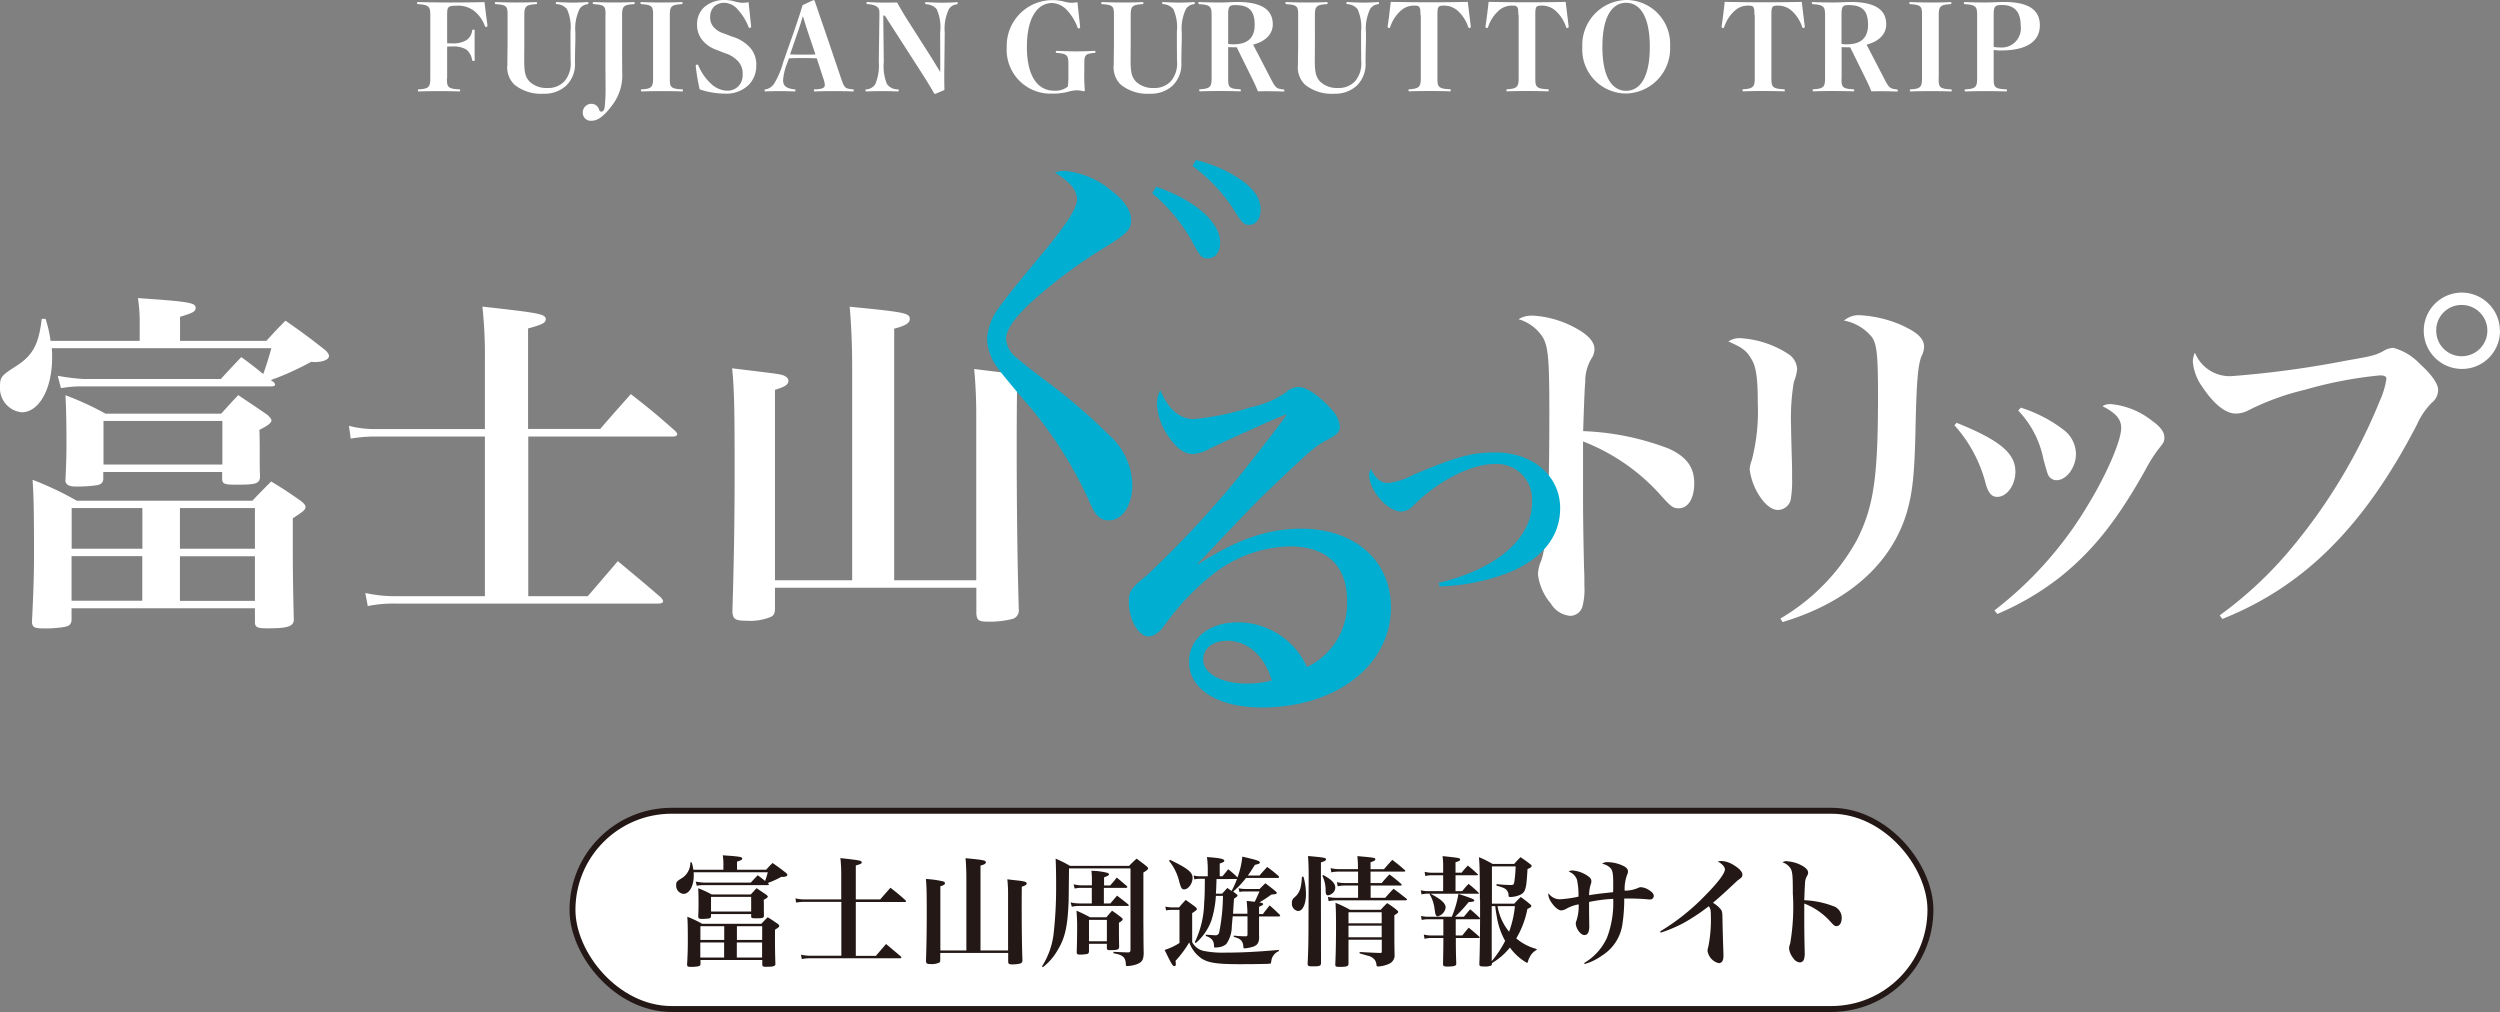
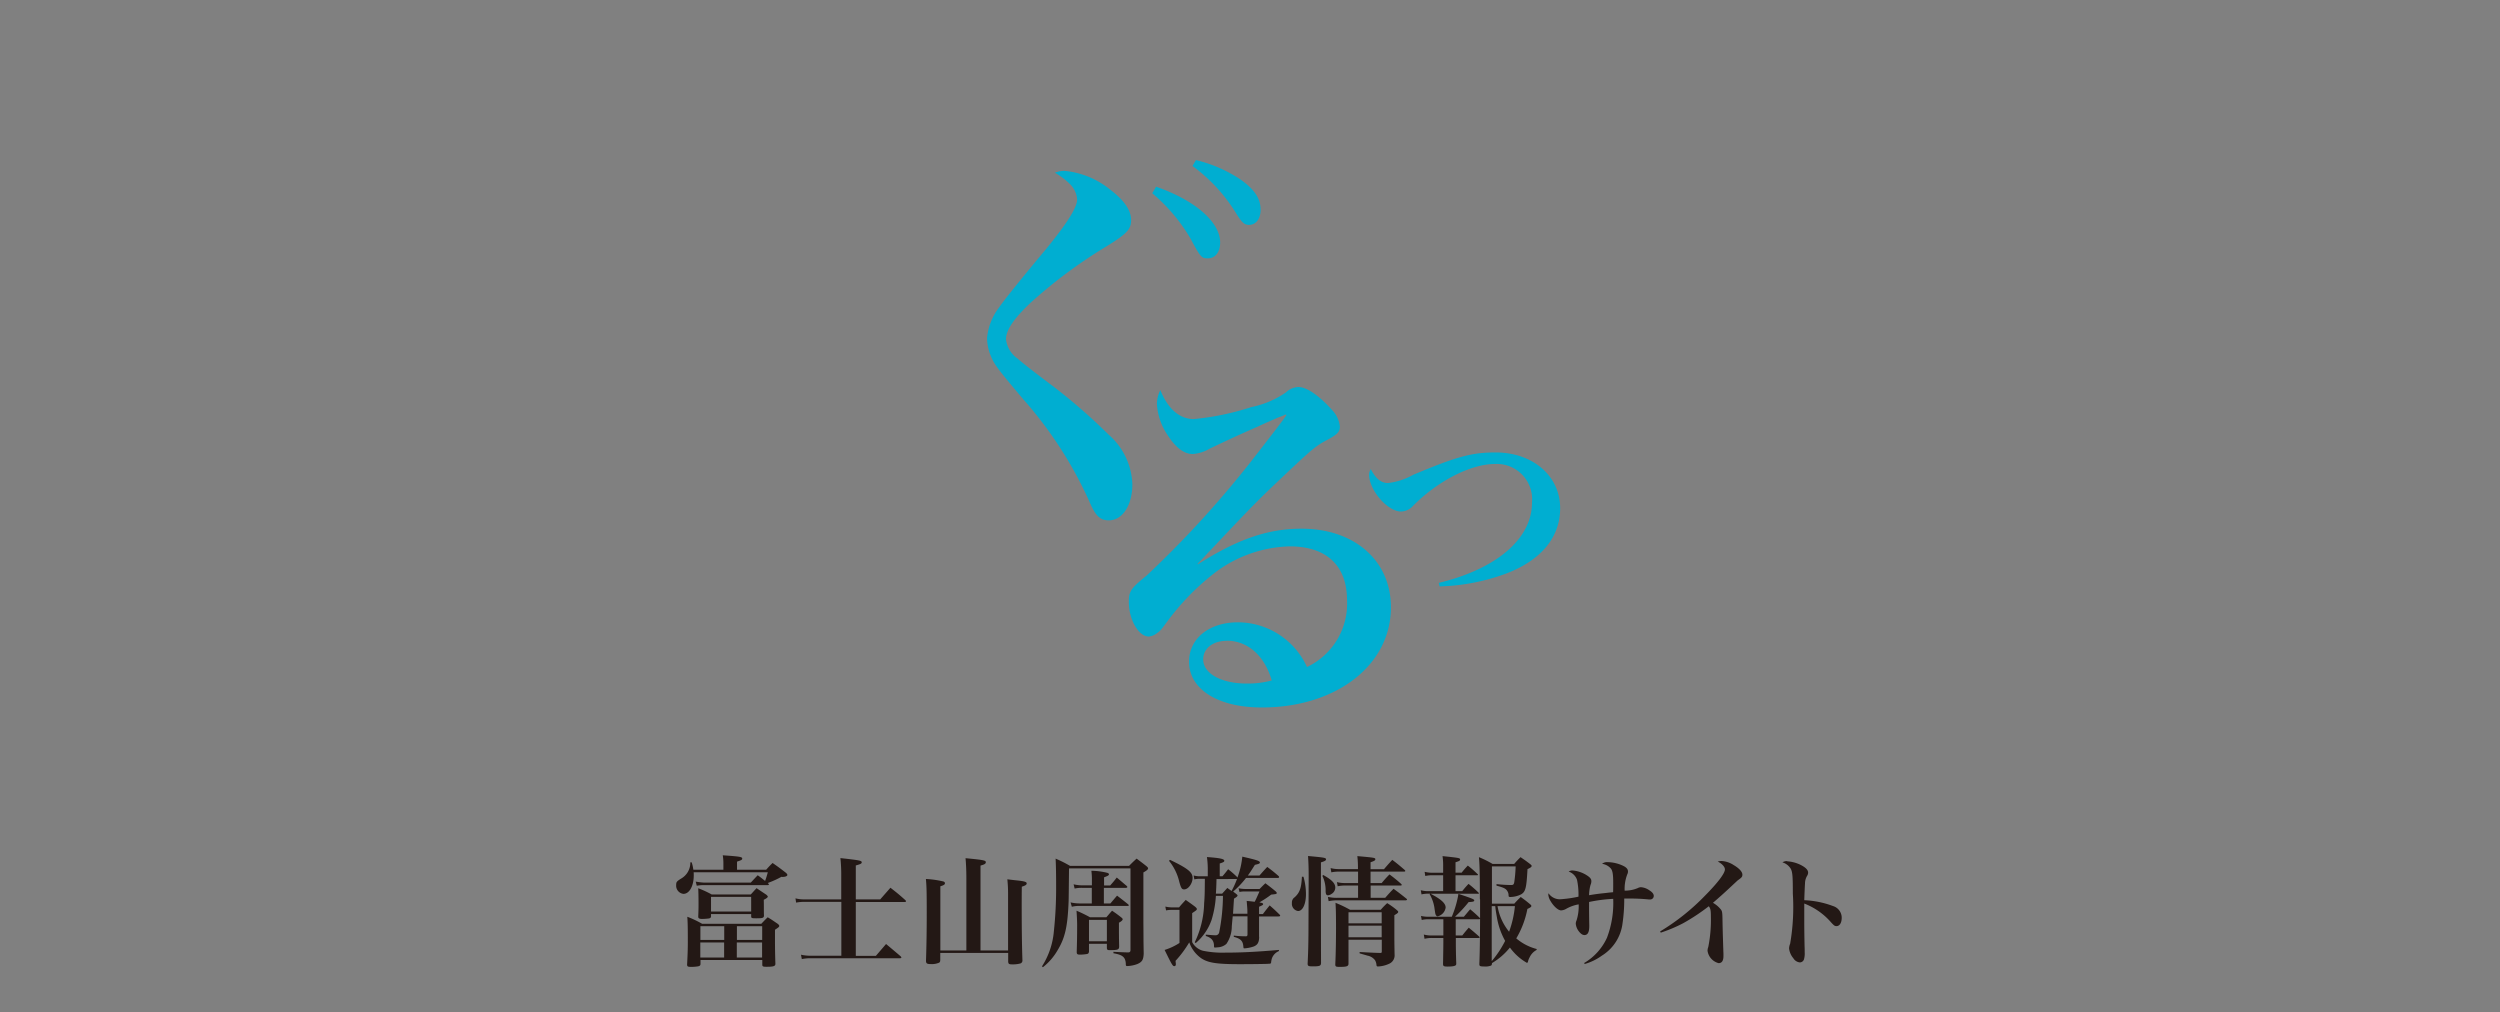
<svg xmlns="http://www.w3.org/2000/svg" width="240.36" height="97.295" viewBox="0 0 240.36 97.295">
  <rect x="0" y="0" width="240.36" height="97.295" fill="#808080" stroke="none" />
  <g id="logo_footer" transform="translate(0.01)">
-     <path id="パス_4146" data-name="パス 4146" d="M42.96,7.53c0,.82.06,1,1.16,1.06.1,0,.11.02.11.11s-.01.09-.11.09q-1.92-.061-3.84,0c-.1,0-.11-.01-.11-.09s.01-.1.11-.11c.94-.06,1.08-.24,1.08-1.06V1.46c0-.82-.13-.99-1.16-1.06-.1-.01-.11-.02-.11-.1s.01-.1.11-.1c.94.02,2.1.04,3.13.04S45.57.23,46.57.2c.07.6.21,1.66.29,2.26,0,.09-.06.13-.16.13-.05,0-.07-.03-.09-.09a3.345,3.345,0,0,0-.96-1.39,2.533,2.533,0,0,0-1.8-.56c-.81,0-.87.11-.87.91v2.7c.17.01.3.01.47.01a2.4,2.4,0,0,0,1.4-.32,1.307,1.307,0,0,0,.53-.87c.02-.12.03-.13.14-.13s.11.01.11.13c-.01.4-.01.94-.01,1.35s0,1,.01,1.42c0,.1-.01.11-.11.11s-.12-.01-.14-.11a1.646,1.646,0,0,0-.54-.98,2.4,2.4,0,0,0-1.39-.3c-.17,0-.3,0-.47.01V7.53ZM54.83,3.11A4.16,4.16,0,0,0,54.49.86,1.369,1.369,0,0,0,53.54.4c-.1-.01-.11-.02-.11-.1s.01-.12.11-.1c.4.02,1.07.05,1.5.05S56.07.23,56.45.2c.1,0,.11.01.11.09s-.01.1-.11.12a1.027,1.027,0,0,0-.73.44,4.325,4.325,0,0,0-.41,2.27v.72c-.02.75-.04,1.48-.04,2.17a2.864,2.864,0,0,1-.85,2.23,3.047,3.047,0,0,1-2.16.77,4.081,4.081,0,0,1-2.8-.86,2.3,2.3,0,0,1-.69-1.92c0-.71.02-1.57.02-2.33V1.46c0-.82-.06-.99-1.1-1.06-.1-.01-.12-.02-.12-.1s.01-.1.12-.1c.52.02,1.34.04,1.92.04.62,0,1.4-.01,1.89-.04.1,0,.12.01.12.1s-.01.09-.12.1c-.97.06-1.1.24-1.1,1.06V3.9c0,.69-.01,1.27-.01,1.89,0,1.17.11,1.65.56,2.1a2.375,2.375,0,0,0,1.68.57,2.125,2.125,0,0,0,1.63-.65,2.639,2.639,0,0,0,.59-1.98c0-.6-.01-1.23-.01-2V3.11Zm3.38-1.64c0-.83-.04-1-1.11-1.07-.1-.01-.12-.02-.12-.1s.01-.1.12-.1c.52.02,1.35.04,1.89.04.64,0,1.4-.01,1.9-.04.1,0,.12.01.12.1s-.01.09-.12.1c-.98.06-1.09.24-1.09,1.08v3.5c0,.68.01,1.34.01,1.95a4.733,4.733,0,0,1-1.04,3.29c-.79,1.03-1.34,1.39-1.92,1.39a.762.762,0,0,1-.83-.79.829.829,0,0,1,.85-.84.761.761,0,0,1,.72.57c.06.15.13.18.22.18.16,0,.28-.13.32-.47a17.008,17.008,0,0,0,.08-2.09c0-.62-.01-1.19-.01-1.92V1.47Zm6.18,6.06c0,.82.05,1,1.14,1.06.1,0,.12.01.12.11,0,.08-.01.09-.12.09q-1.9-.061-3.8,0c-.1,0-.12-.01-.12-.09,0-.1.01-.11.1-.11.94-.06,1.07-.24,1.07-1.06V1.46c0-.82-.06-.99-1.1-1.06-.1-.01-.11-.02-.11-.1s.01-.1.11-.1c.54.02,1.26.04,1.89.04S64.98.23,65.49.2c.1,0,.12.01.12.1s-.01.09-.12.1c-.98.06-1.1.24-1.1,1.06Zm4.57-2.71a3.037,3.037,0,0,1-1.53-1.07,2.387,2.387,0,0,1-.42-1.49A2.182,2.182,0,0,1,67.74.65,2.93,2.93,0,0,1,69.6,0a3.558,3.558,0,0,1,1.03.14,3.381,3.381,0,0,0,.71.13,3.593,3.593,0,0,0,.62-.06c.08.69.18,1.74.25,2.34,0,.09-.06.13-.16.13-.06,0-.07-.03-.09-.09A5.4,5.4,0,0,0,70.94.94,1.737,1.737,0,0,0,69.63.27a1.418,1.418,0,0,0-.96.34,1.335,1.335,0,0,0-.4,1,1.358,1.358,0,0,0,.29.94,2.026,2.026,0,0,0,1.04.67l.78.3a3.746,3.746,0,0,1,1.77,1.11,2.469,2.469,0,0,1,.55,1.72,2.559,2.559,0,0,1-.77,1.85,3.065,3.065,0,0,1-2.28.8,7.476,7.476,0,0,1-2.39-.41,17.932,17.932,0,0,1-.38-2.25c0-.09.06-.13.15-.13a.105.105,0,0,1,.1.08,5.008,5.008,0,0,0,1.32,1.85,2.355,2.355,0,0,0,1.46.58,1.464,1.464,0,0,0,1.06-.42,1.527,1.527,0,0,0,.42-1.16,1.732,1.732,0,0,0-.36-1.16,2.767,2.767,0,0,0-1.32-.86l-.76-.3Zm9.56.79q-1.339-.06-2.68,0L75.7,6a5.633,5.633,0,0,0-.42,1.69c0,.54.25.79,1.06.9.12.01.13.02.13.11s-.01.09-.13.09c-.47-.02-1.06-.03-1.47-.03-.39,0-.81.01-1.25.03-.1,0-.12-.01-.12-.09s.01-.1.12-.11a1.266,1.266,0,0,0,.8-.55,8.047,8.047,0,0,0,.88-2.09l1.06-3.02c.34-1,.6-1.76.79-2.43L78.19.01c.07,0,.11.04.14.12.28.81.55,1.61.99,2.88l1.54,4.54c.31.91.37.96,1.1,1.04.1.01.11.02.11.11s-.01.09-.11.09c-.54-.02-1.02-.03-1.76-.03s-1.31.01-1.85.03c-.1,0-.11-.01-.11-.1s.01-.1.11-.1c.81-.02.94-.21.94-.41a2.065,2.065,0,0,0-.14-.63l-.63-1.93Zm-.89-2.64c-.18-.54-.29-.9-.45-1.42-.16.55-.3.99-.46,1.45l-.77,2.23c.38.02.83.02,1.23.02s.88,0,1.21-.02l-.76-2.25Zm7.28-1.49.05,4.48a4.532,4.532,0,0,0,.3,2.11,1.233,1.233,0,0,0,1.01.52c.11.01.13.02.13.11s-.01.09-.13.09c-.51-.02-1.07-.03-1.53-.03s-.96.01-1.42.03c-.1,0-.12-.01-.12-.09s.01-.1.12-.11a1.09,1.09,0,0,0,.83-.51,4.6,4.6,0,0,0,.33-2.12l.06-4.5V1.17c0-.41-.24-.71-1.12-.77-.1-.01-.12-.02-.12-.1s.01-.12.12-.1c.4.02,1.09.05,1.43.05.38,0,.84,0,1.39-.01.26.46.54.95.85,1.45l2.44,3.83c.32.52.59.96.86,1.41V5.63l-.01-2.51A4.225,4.225,0,0,0,90.04.87a1.381,1.381,0,0,0-.98-.46c-.1-.01-.12-.02-.12-.1s.01-.12.12-.1c.4.02,1.07.05,1.49.05.45,0,1.03-.02,1.41-.05.1,0,.11.01.11.09s-.01.1-.11.12a1.027,1.027,0,0,0-.73.44,4.349,4.349,0,0,0-.41,2.27L90.78,6.7c-.01.81,0,1.3.01,1.95l-.86.37a.156.156,0,0,1-.13-.04c-.33-.59-.68-1.16-1.21-1.99L85.06,1.5h-.14Zm19.32,5.5c0,.76.02,1.24.06,1.71,0,.05-.04.08-.14.08a2.573,2.573,0,0,0-.67-.09,4.053,4.053,0,0,0-.91.17,5.831,5.831,0,0,1-1.43.15,4.208,4.208,0,0,1-4.36-4.45A4.4,4.4,0,0,1,101.16.01a4.693,4.693,0,0,1,1.09.13,3.381,3.381,0,0,0,.71.13,3.593,3.593,0,0,0,.62-.06c.07.69.2,1.79.26,2.39,0,.09-.06.13-.16.13-.05,0-.07-.02-.09-.09A4.977,4.977,0,0,0,102.56.96a2.1,2.1,0,0,0-1.4-.67c-1.43,0-2.44,1.41-2.44,4.22s1.03,4.21,2.62,4.21a1.907,1.907,0,0,0,1.32-.4,9.564,9.564,0,0,0,.05-1.09V6.16c0-.83-.11-.99-1.09-1.07-.1-.01-.12-.02-.12-.1s.01-.1.12-.1c.52.02,1.27.05,1.82.05s1.16-.02,1.76-.05c.1,0,.11.01.11.1s-.01.09-.11.1c-.9.07-.96.24-.96,1.07v.83Zm8.9-3.87a4.161,4.161,0,0,0-.34-2.25,1.369,1.369,0,0,0-.95-.46c-.1-.01-.11-.02-.11-.1s.01-.12.11-.1c.4.02,1.07.05,1.5.05s1.03-.02,1.41-.05c.1,0,.11.01.11.09s-.01.1-.11.12a1.027,1.027,0,0,0-.73.44,4.325,4.325,0,0,0-.41,2.27v.72c-.02.75-.04,1.48-.04,2.17a2.864,2.864,0,0,1-.85,2.23,3.047,3.047,0,0,1-2.16.77,4.081,4.081,0,0,1-2.8-.86,2.3,2.3,0,0,1-.69-1.92c0-.71.02-1.57.02-2.33V1.46c0-.82-.06-.99-1.1-1.06-.1-.01-.12-.02-.12-.1s.01-.1.12-.1c.52.02,1.34.04,1.92.04.62,0,1.4-.01,1.89-.04.1,0,.12.01.12.1s-.01.09-.12.1c-.97.06-1.1.24-1.1,1.06V3.9c0,.69-.01,1.27-.01,1.89,0,1.17.11,1.65.56,2.1a2.375,2.375,0,0,0,1.68.57,2.125,2.125,0,0,0,1.63-.65,2.639,2.639,0,0,0,.59-1.98c0-.6-.01-1.23-.01-2V3.11Zm4.94,4.43c0,.8.06.99,1.09,1.04.11.01.13.02.13.11s-.01.09-.13.09c-.54-.02-1.26-.03-1.89-.03s-1.37.01-1.86.03c-.1,0-.12-.01-.12-.09,0-.1.01-.11.1-.11.95-.06,1.09-.24,1.09-1.06V1.46c0-.82-.13-.99-1.16-1.06-.1-.01-.11-.02-.11-.1s.01-.1.11-.1c.54.02,1.31.04,1.94.04s1.17-.05,1.69-.05c2.47,0,3.41.83,3.41,2.15,0,.89-.64,1.63-1.89,1.95l1.7,3.28c.47.91.56.95,1.22,1.03.07.01.08.02.08.12,0,.07-.01.08-.08.08q-1.229-.049-2.46-.02c-.18-.45-.33-.78-.55-1.22l-1.49-3.02h-.38c-.12,0-.26,0-.44-.01V7.55Zm0-3.32a2.369,2.369,0,0,0,.52.04c1.4,0,2.03-.67,2.03-1.87,0-1.35-.53-1.9-1.88-1.9-.55,0-.67.13-.67.93V4.23Zm12.77-1.11A4.161,4.161,0,0,0,130.5.86a1.369,1.369,0,0,0-.95-.46c-.1-.01-.11-.02-.11-.1s.01-.12.11-.1c.4.02,1.07.05,1.5.05s1.03-.02,1.41-.05c.1,0,.11.01.11.09s-.01.1-.11.12a1.027,1.027,0,0,0-.73.44,4.325,4.325,0,0,0-.41,2.27v.72c-.02.75-.04,1.48-.04,2.17a2.864,2.864,0,0,1-.85,2.23,3.047,3.047,0,0,1-2.16.77,4.081,4.081,0,0,1-2.8-.86,2.3,2.3,0,0,1-.69-1.92c0-.71.02-1.57.02-2.33V1.46c0-.82-.06-.99-1.1-1.06-.1-.01-.12-.02-.12-.1s.01-.1.12-.1c.52.02,1.34.04,1.92.04.62,0,1.4-.01,1.89-.04.1,0,.12.01.12.1s-.01.09-.12.1c-.97.06-1.1.24-1.1,1.06V3.9c0,.69-.01,1.27-.01,1.89,0,1.17.11,1.65.56,2.1a2.375,2.375,0,0,0,1.68.57,2.125,2.125,0,0,0,1.63-.65,2.639,2.639,0,0,0,.59-1.98c0-.6-.01-1.23-.01-2V3.11Zm5.72-1.66c0-.78-.06-.91-.57-.91a1.869,1.869,0,0,0-1.39.55,3.627,3.627,0,0,0-.95,1.51q-.03.09-.09.09c-.1,0-.16-.04-.16-.13.1-.65.24-1.78.3-2.38,1.27.02,2.5.04,3.67.04s2.46-.01,3.74-.04c.07.6.21,1.72.29,2.38,0,.09-.06.13-.16.13-.05,0-.07-.04-.09-.09a3.62,3.62,0,0,0-.95-1.51,1.96,1.96,0,0,0-1.43-.55c-.53,0-.58.13-.58.91V7.54c0,.8.1.99,1.17,1.04.1.01.11.02.11.11s-.01.09-.11.09c-.48-.02-1.38-.03-1.97-.03s-1.43.01-1.87.03c-.1,0-.11-.01-.11-.09s.01-.1.11-.11c.9-.06,1.07-.24,1.07-1.04V1.45Zm9.41,0c0-.78-.06-.91-.57-.91a1.869,1.869,0,0,0-1.39.55,3.627,3.627,0,0,0-.95,1.51c-.02.06-.04.09-.09.09-.1,0-.16-.04-.16-.13.1-.65.24-1.78.3-2.38,1.27.02,2.5.04,3.67.04s2.46-.01,3.74-.04c.07.6.21,1.72.29,2.38,0,.09-.06.13-.16.13-.05,0-.07-.04-.09-.09a3.62,3.62,0,0,0-.95-1.51,1.96,1.96,0,0,0-1.43-.55c-.53,0-.58.13-.58.91V7.54c0,.8.1.99,1.17,1.04.1.01.12.02.12.11s-.01.09-.12.09c-.48-.02-1.38-.03-1.97-.03s-1.43.01-1.87.03c-.1,0-.11-.01-.11-.09s.01-.1.11-.11c.9-.06,1.07-.24,1.07-1.04V1.45Zm14.59,2.99a4.33,4.33,0,0,1-4.23,4.55,4.226,4.226,0,0,1-4.21-4.45A4.328,4.328,0,0,1,156.35,0a4.224,4.224,0,0,1,4.21,4.44Zm-6.51.06c0,2.82.88,4.23,2.28,4.23s2.28-1.41,2.28-4.23S157.72.27,156.33.27s-2.28,1.41-2.28,4.23Zm14.62-3.05c0-.78-.06-.91-.57-.91a1.869,1.869,0,0,0-1.39.55,3.627,3.627,0,0,0-.95,1.51c-.02.06-.04.09-.09.09-.1,0-.16-.04-.16-.13.1-.65.24-1.78.3-2.38,1.27.02,2.5.04,3.67.04s2.46-.01,3.74-.04c.07.6.21,1.72.29,2.38,0,.09-.06.13-.16.13-.05,0-.07-.04-.09-.09a3.62,3.62,0,0,0-.95-1.51,1.96,1.96,0,0,0-1.43-.55c-.53,0-.58.13-.58.91V7.54c0,.8.1.99,1.17,1.04.1.01.12.02.12.11s-.01.09-.12.09c-.48-.02-1.38-.03-1.97-.03s-1.43.01-1.87.03c-.1,0-.11-.01-.11-.09s.01-.1.11-.11c.9-.06,1.07-.24,1.07-1.04V1.45Zm8.37,6.09c0,.8.06.99,1.09,1.04.11.01.13.02.13.11s-.01.09-.13.09c-.54-.02-1.26-.03-1.89-.03s-1.37.01-1.86.03c-.1,0-.11-.01-.11-.09,0-.1.01-.11.1-.11.95-.06,1.09-.24,1.09-1.06V1.46c0-.82-.13-.99-1.16-1.06-.1-.01-.11-.02-.11-.1s.01-.1.11-.1c.54.02,1.31.04,1.94.04s1.17-.05,1.69-.05c2.47,0,3.41.83,3.41,2.15,0,.89-.64,1.63-1.89,1.95l1.7,3.28c.47.91.56.95,1.22,1.03.07.01.08.02.08.12,0,.07-.01.08-.08.08q-1.229-.049-2.46-.02c-.18-.45-.33-.78-.55-1.22l-1.49-3.02h-.38c-.11,0-.26,0-.44-.01V7.55Zm0-3.32a2.369,2.369,0,0,0,.52.04c1.4,0,2.03-.67,2.03-1.87,0-1.35-.53-1.9-1.88-1.9-.55,0-.67.13-.67.93V4.23Zm9.34,3.31c0,.82.05,1,1.14,1.06.1,0,.12.01.12.11,0,.08-.01.09-.12.09q-1.9-.061-3.8,0c-.1,0-.11-.01-.11-.09,0-.1.01-.11.1-.11.94-.06,1.07-.24,1.07-1.06V1.46c0-.82-.06-.99-1.1-1.06-.1-.01-.12-.02-.12-.1s.01-.1.12-.1c.54.02,1.26.04,1.89.04s1.41-.01,1.92-.04c.1,0,.11.01.11.1s-.01.09-.11.1c-.98.06-1.1.24-1.1,1.06V7.53Zm5.29,0c0,.82.06,1,1.16,1.06.1,0,.12.01.12.1s-.01.1-.12.1q-1.915-.061-3.83,0c-.1,0-.12-.01-.12-.09s.01-.1.12-.11c.94-.06,1.08-.24,1.08-1.06V1.46c0-.82-.13-.99-1.16-1.06-.1-.01-.11-.02-.11-.1s.01-.1.11-.1c.54.02,1.32.04,1.95.04s1.18-.05,1.81-.05c2.49,0,3.43.86,3.43,2.24,0,1.49-1.17,2.42-3.74,2.42a3.776,3.776,0,0,1-.7-.05V7.53Zm0-3.03a2.262,2.262,0,0,0,.6.06,1.838,1.838,0,0,0,2-2.07c0-1.4-.63-2.01-1.83-2.01-.65,0-.77.14-.77.95V4.49Z" fill="#fff" />
-     <rect id="長方形_430" data-name="長方形 430" width="130.56" height="19.06" rx="9.53" transform="translate(55.03 77.95)" fill="#fff" stroke="#231815" stroke-miterlimit="10" stroke-width="0.57" />
    <path id="パス_4147" data-name="パス 4147" d="M73.85,84.94s.07.08.07.1-.05.06-.12.06H67.71a3.428,3.428,0,0,0-.73.06l-.1-.4a6.067,6.067,0,0,0,.84.1h4.45c.29-.31.37-.4.67-.71.36.26.4.3.71.55a8.108,8.108,0,0,0,.26-.84H66.68c.01.13.01.2.01.31,0,1.01-.42,1.77-.99,1.77a.787.787,0,0,1-.7-.84c0-.3.05-.36.46-.62a1.75,1.75,0,0,0,.9-1.57h.13a3.609,3.609,0,0,1,.16.71h2.89v-.55a4.887,4.887,0,0,0-.06-.84c1.67.12,1.87.15,1.87.32,0,.11-.09.16-.5.29v.78h2.8c.26-.29.34-.38.62-.65.57.4.75.53,1.29.95.09.09.13.14.13.2,0,.11-.19.19-.46.19a.491.491,0,0,1-.11-.01,8.857,8.857,0,0,1-1.14.53,1.084,1.084,0,0,0-.17.07l.06.05Zm-.66,3.87c.25-.26.34-.36.61-.62.44.26.56.36.95.62.11.09.16.15.16.21,0,.09-.06.14-.41.37v.94c0,.75.01,1.48.04,2.36-.02.21-.21.26-.86.26-.32,0-.39-.03-.4-.18V92.3H67.34v.4c-.02.13-.07.17-.24.21a4.2,4.2,0,0,1-.59.05c-.38,0-.44-.02-.46-.2.06-1.14.07-1.65.07-2.19,0-1.33-.01-1.93-.05-2.43a9.933,9.933,0,0,1,1.43.68h5.69Zm-1.01-2.82c.23-.25.3-.33.55-.6.42.29.55.37.95.64.09.09.13.14.13.17,0,.08-.11.17-.39.31.01.28.01.54.01.69,0,.45,0,.53.01.85-.02.21-.14.24-.75.24-.41,0-.47-.02-.48-.17v-.24H68.35v.25c-.02.1-.07.14-.18.17a5.158,5.158,0,0,1-.68.05c-.25,0-.33-.05-.37-.17.03-.77.03-.95.03-1.27,0-.54-.01-1.16-.03-1.51a9.605,9.605,0,0,1,1.3.6h3.75Zm-2.56,4.38V89.05H67.33v1.32Zm-2.3,1.69h2.29V90.61H67.32Zm1.03-4.42h3.86V86.23H68.35Zm4.92,1.41H70.84v1.32h2.43Zm-2.44,1.56v1.45h2.43V90.61ZM84.6,86.49c.44-.5.57-.65,1-1.14.63.49.83.65,1.42,1.18.06.06.08.09.08.11,0,.06-.06.08-.15.08H82.27V91.9H84.2l.98-1.14c.61.51.8.67,1.4,1.18.05.06.07.09.07.11,0,.06-.06.08-.16.08H77.95a3.961,3.961,0,0,0-.87.08L77,91.79a4.382,4.382,0,0,0,.95.1h2.93V86.71H77.36a4.147,4.147,0,0,0-.83.07l-.06-.41a3.186,3.186,0,0,0,.87.1h3.53V84.22a14.92,14.92,0,0,0-.08-1.72c1.86.21,2.05.24,2.05.41,0,.12-.11.17-.57.3v3.26H84.6Zm12.31,4.9V85.97a13.427,13.427,0,0,0-.07-1.43c.39.05.67.08.86.1.78.08,1,.15,1,.29s-.14.22-.47.32c-.01.79-.01,1.43-.01,1.82,0,1.95.02,3.8.07,5.25a.293.293,0,0,1-.19.31,2.828,2.828,0,0,1-.77.09c-.33,0-.39-.04-.41-.26v-.84H90.39v.65c0,.15-.02.22-.1.28a1.735,1.735,0,0,1-.81.14c-.37,0-.46-.06-.46-.33.05-1.58.07-2.9.07-4.56,0-1.87-.01-2.58-.08-3.29a9.119,9.119,0,0,1,1.69.24c.09.04.14.09.14.16,0,.13-.1.2-.44.3v6.17h2.5V84.42c0-.65-.03-1.42-.08-1.91,1.77.17,1.95.21,1.95.39,0,.14-.13.22-.51.32v8.16h2.66Zm3.26,1.52a7.421,7.421,0,0,0,1.14-3.34,39.245,39.245,0,0,0,.22-4.35c0-1.3-.02-2.12-.05-2.67a12.036,12.036,0,0,1,1.39.7h5.67c.31-.31.4-.4.73-.7.42.32.55.41.95.73.1.09.15.14.15.21,0,.1-.14.22-.45.39v4.83q.01,1.09.01,1.78c.01.65.01.67.02,1.19-.03.62-.16.81-.62,1.01a3.031,3.031,0,0,1-.96.19c-.1,0-.14-.03-.14-.16a1.3,1.3,0,0,0-.09-.5c-.15-.31-.42-.45-1.1-.57v-.14q.68.04,1.38.06h.03c.16,0,.23-.07.23-.23V83.49h-5.91c-.02,1.87-.03,2.94-.04,3.18-.09,2.39-.34,3.51-1.06,4.69a5.609,5.609,0,0,1-1.41,1.63l-.09-.08Zm6.56-7.78c.28-.32.37-.42.63-.76.41.34.54.46.96.81.03.05.06.07.06.09,0,.05-.06.09-.13.09h-2.13v1.5h.63q.31-.37.64-.75c.47.36.61.47,1.06.83.05.05.07.08.07.1s-.03.06-.1.06h-4.67a2.8,2.8,0,0,0-.71.08l-.12-.42a4.022,4.022,0,0,0,.83.1h1.21v-1.5H104a2.984,2.984,0,0,0-.69.07l-.1-.41a3.678,3.678,0,0,0,.77.1h.99v-.51a6.639,6.639,0,0,0-.05-.89,6.61,6.61,0,0,1,1.54.2c.09.03.15.08.15.14,0,.09-.09.15-.47.29v.78h.61Zm-2.04,6.35c-.02.15-.06.21-.18.24a3.8,3.8,0,0,1-.71.06c-.23,0-.29-.06-.29-.25.02-.68.04-1.37.04-2.59,0-.37-.02-.79-.06-1.38a12.961,12.961,0,0,1,1.3.63h1.57c.23-.26.3-.36.55-.63.37.25.48.33.84.61.13.1.18.16.18.21,0,.09-.14.22-.36.33v.68c0,.36,0,.73.02,1.63-.01.29-.15.33-.93.33-.2,0-.25-.05-.25-.24v-.37h-1.72v.75Zm0-.98h1.72V88.44h-1.72Zm7.38-3.33a2.814,2.814,0,0,0,.58.07h.7c.26-.32.36-.41.64-.72.4.29.53.37.92.67.1.09.15.15.15.21,0,.08-.04.12-.45.39v2.79a1.662,1.662,0,0,0,1.04.83,9.324,9.324,0,0,0,2.13.18c1.51,0,2.96-.07,5.17-.26v.11a1.2,1.2,0,0,0-.68.72,2.037,2.037,0,0,0-.07.37c-.01.1-.05.13-.23.13a.95.95,0,0,0-.14.01c-.73.02-1.87.03-2.64.03-2.24,0-3.05-.13-3.71-.57a3.144,3.144,0,0,1-1.15-1.53,10.388,10.388,0,0,1-1.32,1.78c.02.18.03.26.03.32,0,.13-.06.19-.15.19-.15,0-.24-.15-.93-1.56a5.631,5.631,0,0,0,1.43-.67V87.48h-.8a2.714,2.714,0,0,0-.49.05l-.07-.36Zm.41-4.5c1.69.81,2.17,1.19,2.17,1.73s-.41,1.11-.81,1.11c-.22,0-.3-.11-.47-.73a4.962,4.962,0,0,0-.99-2.02l.1-.09Zm7.44,5.21v-.17c0-.29-.02-.53-.07-1.09.39.03.49.05.77.08.05-.08.2-.4.46-.99h-1.43a1.893,1.893,0,0,0-.49.05l-.09-.36a3.462,3.462,0,0,0,.6.07h1.42c.23-.23.3-.31.56-.55.42.32.56.42.99.78.07.07.1.1.1.15,0,.1-.03.11-.53.16a10.07,10.07,0,0,1-1.14.75c.26.05.36.08.36.16s-.02.1-.39.26v.7h.37c.28-.37.37-.48.65-.83.44.38.56.5.95.88q.06.06.06.09c0,.07-.06.09-.17.09h-1.86v1.8q0,.13.01.23c-.02.47-.15.7-.5.85a3.354,3.354,0,0,1-.92.19c-.08,0-.08-.02-.1-.18-.04-.53-.25-.75-.92-.93v-.12a9.707,9.707,0,0,0,1.15.07c.13,0,.17-.04.17-.22V88.1h-1.42q-.02.14-.09.96a2.993,2.993,0,0,1-.52,1.69,1.332,1.332,0,0,1-.84.33,2.429,2.429,0,0,1-.25.02c-.09,0-.1-.02-.1-.17-.01-.49-.24-.77-.79-.94v-.13c.37.03.76.06.9.06a.348.348,0,0,0,.39-.29,18.612,18.612,0,0,0,.36-3.5h-.68a9.887,9.887,0,0,1-.42,2.33,5.129,5.129,0,0,1-1.52,2.21l-.09-.08a9.054,9.054,0,0,0,.9-3.74c.05-.63.06-.86.07-2.36h-.49a1.934,1.934,0,0,0-.52.06l-.07-.38a2.17,2.17,0,0,0,.58.08h.78v-.77a8.511,8.511,0,0,0-.08-1.08c1.26.09,1.67.18,1.67.36,0,.09-.07.14-.44.26v1.23h.26c.25-.29.32-.38.55-.68a9.815,9.815,0,0,1,.86.75l.03.06a7.853,7.853,0,0,0,.47-2.02c1.35.31,1.69.41,1.69.56,0,.1-.08.14-.48.23-.44.7-.45.71-.68,1.03h1.12c.31-.36.41-.47.75-.83.48.36.62.47,1.07.86a.2.2,0,0,1,.07.11c0,.05-.06.09-.12.09h-3.06a9.074,9.074,0,0,1-1.24,1.31c.11.09.15.11.3.23.08.07.12.1.12.15,0,.07-.09.15-.34.3-.05.8-.06.93-.09,1.45h1.4Zm-2.97-3.36q-.02.92-.06,1.4h.6q.22-.24.5-.55c.21.15.25.18.41.29a8.24,8.24,0,0,0,.52-1.15h-.12l-1.86.01Zm8.36-.23a6.065,6.065,0,0,1,.24,1.67c0,.96-.31,1.63-.76,1.63a.7.7,0,0,1-.59-.77.6.6,0,0,1,.26-.55c.49-.44.65-.89.7-1.98h.14Zm.5.02c0-.91-.02-1.42-.06-2.01,1.63.15,1.73.17,1.73.33,0,.1-.14.18-.49.28q0,8,.01,9.67c-.01.29-.13.33-.8.33-.42,0-.48-.04-.49-.25.06-1.19.07-1.88.08-2.86l.02-5.5Zm1.39-.19c.83.46,1.17.81,1.17,1.22a.719.719,0,0,1-.37.61.69.69,0,0,1-.33.13c-.15,0-.22-.11-.23-.38a3.22,3.22,0,0,0-.31-1.49l.07-.08Zm5.97,2.2c.34-.39.45-.51.8-.87.55.4.71.53,1.24.95.05.05.06.07.06.09s-.06.07-.11.07h-6.55a4.238,4.238,0,0,0-.88.08l-.07-.41a3.831,3.831,0,0,0,.95.09h1.95V85.14h-1.24a3.139,3.139,0,0,0-.72.07l-.07-.4a3,3,0,0,0,.79.09h1.24V83.8h-1.81a3.413,3.413,0,0,0-.76.07l-.07-.41a3.083,3.083,0,0,0,.81.1h1.82v-.14a9.659,9.659,0,0,0-.06-1.11c1.68.15,1.73.16,1.73.31,0,.1-.12.17-.46.28v.67h1.29c.34-.4.45-.52.8-.9.53.4.69.54,1.18.96.05.05.07.08.07.1,0,.05-.05.07-.13.07h-3.21v1.1h1.07c.31-.37.41-.48.75-.83a13.9,13.9,0,0,1,1.12.91c.04.05.06.07.06.09,0,.05-.05.07-.11.07h-2.88v1.18h1.4Zm-3.53,4.04v2.28c0,.26-.15.32-.85.32-.36,0-.42-.03-.42-.25.05-1.04.07-2.38.07-3.5,0-1.2-.01-1.77-.05-2.41a11.2,11.2,0,0,1,1.4.67h2.95a7.516,7.516,0,0,1,.62-.64,7.667,7.667,0,0,1,.93.67c.09.08.13.12.13.17,0,.08-.06.14-.37.32v2.16c0,.37,0,.41.02,1.61a.878.878,0,0,1-.48.88,2.8,2.8,0,0,1-1.11.28c-.1,0-.14-.03-.15-.14a1.042,1.042,0,0,0-.14-.46,1.157,1.157,0,0,0-.72-.44c-.06-.02-.31-.09-.76-.22v-.13q1.4.08,1.99.09c.1,0,.14-.03.14-.12V90.35h-3.19Zm3.19-2.65h-3.19v1.06h3.19Zm0,1.29h-3.19v1.11h3.19V89Zm7.67-5.08c.26-.32.34-.41.61-.7a10.377,10.377,0,0,1,.93.81.1.1,0,0,1,.05.08c0,.02-.03.04-.08.04h-2.08v1.53h.64c.26-.32.34-.41.61-.7a10.647,10.647,0,0,1,.95.83c.04.04.05.06.05.07,0,.03-.02.05-.07.05h-4.58c1.02.53,1.45.92,1.45,1.33a1.019,1.019,0,0,1-.76.84.2.2,0,0,1-.18-.13c-.05-.08-.05-.09-.12-.55a3.7,3.7,0,0,0-.48-1.45l.06-.05h-.19a2.937,2.937,0,0,0-.65.07l-.07-.4a2.776,2.776,0,0,0,.72.09h1.43V84.15h-1.03a3.106,3.106,0,0,0-.69.07l-.06-.4a3.081,3.081,0,0,0,.75.09h1.03v-.62a6.069,6.069,0,0,0-.06-.98c1.63.17,1.69.18,1.69.34,0,.09-.1.15-.44.25v1h.57Zm1.77,2.55c0-2.32-.02-3.35-.09-4.06a9.986,9.986,0,0,1,1.31.65h2.08c.26-.3.34-.38.61-.65.41.28.54.37.93.67.1.08.14.13.14.17,0,.09-.09.17-.4.31-.1,1.82-.18,2.17-.62,2.43a2.371,2.371,0,0,1-1.03.25c-.13,0-.17-.03-.17-.16a.762.762,0,0,0-.12-.41c-.14-.23-.33-.33-1.04-.52V85a13.432,13.432,0,0,0,1.41.09c.2,0,.26-.06.3-.29a13.329,13.329,0,0,0,.13-1.5h-2.28v3.58h2.15c.26-.29.34-.37.62-.64.4.29.52.38.88.68.1.08.14.13.14.18,0,.09-.08.15-.38.29a8.755,8.755,0,0,1-1.07,2.83,4.92,4.92,0,0,0,1.96,1.02v.09a1.521,1.521,0,0,0-.67.7,1.551,1.551,0,0,0-.17.45.113.113,0,0,1-.1.09,5.191,5.191,0,0,1-1.63-1.47,6.483,6.483,0,0,1-1.73,1.5.275.275,0,0,1-.07.23,1.529,1.529,0,0,1-.7.09c-.38,0-.44-.04-.44-.23q.06-1.5.07-4.33l-.08.02h-2.26v1.56h.63c.26-.33.34-.42.62-.75.44.36.57.47,1,.85a.591.591,0,0,1,.05.08q0,.06-.09.06h-2.2v.34c0,.54.01,1.31.04,2.1,0,.09-.01.14-.04.17-.08.09-.33.14-.79.14-.37,0-.44-.05-.44-.25.02-1.19.03-1.61.03-2.16v-.34h-1.09a3.054,3.054,0,0,0-.72.08l-.07-.41a2.8,2.8,0,0,0,.8.09h1.08V88.38h-1.38a2.8,2.8,0,0,0-.7.07l-.07-.39a2.987,2.987,0,0,0,.77.08h2.19a9.523,9.523,0,0,0,.64-2.2c1.32.44,1.52.52,1.52.63s-.13.14-.54.16a12.366,12.366,0,0,1-1.31,1.41h.85c.2-.23.39-.47.61-.72.4.34.53.45.92.83l.03.05V86.46Zm1.13,5.95a9.867,9.867,0,0,0,1.3-1.96,7.021,7.021,0,0,1-.8-2.32c-.08-.44-.12-.7-.15-1.02h-.34v5.3Zm.57-5.3a5.257,5.257,0,0,0,1.11,2.46,9.821,9.821,0,0,0,.56-2.46h-1.68Zm8.34,5.46a5.443,5.443,0,0,0,2.18-2.42,9.427,9.427,0,0,0,.6-3.74,14.462,14.462,0,0,0-2.32.3v.62c0,.37.01,1.24.02,1.62v.07c0,.6-.15.87-.47.87-.19,0-.39-.15-.58-.42a1.39,1.39,0,0,1-.25-.68.857.857,0,0,1,.08-.32,4.522,4.522,0,0,0,.2-1.53,3.673,3.673,0,0,0-1.22.44,1.142,1.142,0,0,1-.46.14c-.29,0-.72-.38-1.03-.91a1.391,1.391,0,0,1-.21-.6,1.146,1.146,0,0,1,.02-.14,1.312,1.312,0,0,0,1.11.58,11.814,11.814,0,0,0,1.77-.25,6.837,6.837,0,0,0-.14-1.62,1.273,1.273,0,0,0-.8-.79.6.6,0,0,1,.38-.11,3.03,3.03,0,0,1,1.4.49c.3.2.4.34.4.54a.9.9,0,0,1-.08.36,3.89,3.89,0,0,0-.14.99c.4-.07.69-.11,1.18-.17q.14-.01.81-.09.16-.01.32-.03c.01-.17.01-.47.01-.91,0-.81-.06-1.16-.23-1.37a1.393,1.393,0,0,0-.84-.45.769.769,0,0,1,.55-.16,3.614,3.614,0,0,1,1.45.34c.34.16.49.33.49.56a.6.6,0,0,1-.07.28,3.918,3.918,0,0,0-.25,1.56,3.175,3.175,0,0,0,1.27-.25.638.638,0,0,1,.31-.08,1.6,1.6,0,0,1,.8.3c.29.18.42.36.42.54a.345.345,0,0,1-.37.34,1.282,1.282,0,0,1-.18-.01,18.548,18.548,0,0,0-1.92-.08h-.37a15.706,15.706,0,0,1-.16,2.36A4.263,4.263,0,0,1,154,91.88a5.324,5.324,0,0,1-1.64.8l-.08-.1Zm7.31-3.04a21.229,21.229,0,0,0,4.28-3.41c1.23-1.24,1.93-2.16,1.93-2.54,0-.24-.26-.54-.69-.76a1.568,1.568,0,0,1,.37-.05,2.371,2.371,0,0,1,1.16.39c.53.31.84.65.84.92,0,.21-.06.28-.46.56l-.75.7q-.8.75-1.62,1.45a2.591,2.591,0,0,1,.79.68c.1.16.12.28.13,1.12.01.53.01.68.08,2.86.01.16.01.32.01.44,0,.47-.15.7-.47.7a1.442,1.442,0,0,1-1.06-1.18.979.979,0,0,1,.07-.37,13.273,13.273,0,0,0,.25-2.96c0-.58-.04-.75-.2-.96a19.408,19.408,0,0,1-2.46,1.63,14.052,14.052,0,0,1-2.16.91l-.06-.13Zm12.2-6.73a3.421,3.421,0,0,1,1.26.33c.5.25.75.49.75.76a.578.578,0,0,1-.1.31,1.472,1.472,0,0,0-.2.76c-.02.23-.05.98-.07,1.58a8.836,8.836,0,0,1,2.76.56,1.174,1.174,0,0,1,.84,1.12c0,.51-.21.81-.5.81-.17,0-.24-.05-.54-.38a6.526,6.526,0,0,0-2.56-1.79v1.8q0,.96.03,2.33c.01.2.01.36.01.55a2.006,2.006,0,0,1-.07.69.426.426,0,0,1-.4.29.826.826,0,0,1-.62-.4,1.778,1.778,0,0,1-.41-.93,1.2,1.2,0,0,1,.1-.46,20.681,20.681,0,0,0,.26-4.83c0-1.65-.03-2.09-.21-2.4a1.421,1.421,0,0,0-.79-.6.8.8,0,0,1,.45-.12Z" fill="#231815" />
-     <path id="パス_4148" data-name="パス 4148" d="M26.24,36.67c.14.14.2.24.2.31,0,.1-.14.17-.34.17H8.03a11.073,11.073,0,0,0-2.18.17l-.31-1.19a20.145,20.145,0,0,0,2.48.31h13.2c.85-.92,1.09-1.19,1.97-2.11,1.05.78,1.19.88,2.11,1.63.27-.75.44-1.26.78-2.48H4.97c.03.37.03.58.03.92,0,3-1.26,5.24-2.93,5.24A2.333,2.333,0,0,1-.01,37.16c0-.88.14-1.05,1.36-1.84C3.12,34.23,3.7,33.21,4,30.66h.37a11.446,11.446,0,0,1,.48,2.11h8.57V31.14a14.991,14.991,0,0,0-.17-2.48c4.97.34,5.55.44,5.55.95,0,.34-.27.48-1.5.85v2.31h8.3c.78-.85,1.02-1.12,1.84-1.94,1.7,1.19,2.21,1.57,3.81,2.82.27.27.37.41.37.58,0,.34-.58.58-1.36.58a1.6,1.6,0,0,1-.34-.03,28.106,28.106,0,0,1-3.37,1.57,3.557,3.557,0,0,0-.51.2l.17.14ZM24.26,48.13c.75-.78,1.02-1.05,1.8-1.84,1.29.78,1.67,1.05,2.82,1.84.34.27.48.44.48.61,0,.27-.17.41-1.22,1.09v2.79c0,2.21.03,4.39.1,7.01-.07.61-.61.78-2.55.78-.95,0-1.16-.1-1.19-.54V58.48H6.87v1.19c-.07.38-.21.51-.71.61a10.879,10.879,0,0,1-1.74.14c-1.12,0-1.29-.07-1.36-.58.17-3.37.2-4.9.2-6.5,0-3.95-.03-5.72-.14-7.21a30.3,30.3,0,0,1,4.25,2.01H24.25Zm-2.99-8.37c.68-.75.88-.99,1.63-1.77,1.26.85,1.63,1.09,2.82,1.91.27.27.37.41.37.51,0,.24-.34.51-1.16.92.03.82.03,1.6.03,2.04,0,1.33,0,1.57.03,2.52-.07.61-.41.71-2.21.71-1.22,0-1.39-.07-1.43-.51v-.71H9.92v.75c-.07.31-.21.41-.54.51a13.808,13.808,0,0,1-2.01.14c-.75,0-.99-.14-1.09-.51.1-2.28.1-2.82.1-3.78,0-1.6-.03-3.44-.1-4.49a28.144,28.144,0,0,1,3.85,1.77H21.26Zm-7.59,13V48.85H6.88v3.91Zm-6.81,5h6.8V53.47H6.87v4.29Zm3.07-13.1H21.37V40.47H9.94v4.19ZM24.5,48.85H17.29v3.91H24.5Zm-7.21,4.63v4.29H24.5V53.48ZM57.68,41.26c1.29-1.5,1.7-1.94,2.96-3.37,1.87,1.46,2.45,1.94,4.22,3.5.17.17.24.27.24.34,0,.17-.17.24-.44.24H50.78V57.32H56.5c1.26-1.46,1.67-1.94,2.89-3.37,1.8,1.5,2.38,1.97,4.15,3.5.14.17.2.27.2.34,0,.17-.17.24-.48.24H37.94a12.2,12.2,0,0,0-2.59.24l-.24-1.26a12.958,12.958,0,0,0,2.82.31h8.68V41.97H36.16a13.472,13.472,0,0,0-2.45.2l-.17-1.23a9.423,9.423,0,0,0,2.59.31H46.61V34.58a43.657,43.657,0,0,0-.24-5.1c5.51.61,6.09.71,6.09,1.22,0,.34-.34.51-1.7.88v9.66h6.91ZM93.85,55.79V39.73c0-1.36-.07-2.93-.2-4.25,1.16.14,1.97.24,2.55.31,2.31.24,2.96.44,2.96.85,0,.37-.41.65-1.39.95-.03,2.35-.03,4.25-.03,5.41,0,5.78.07,11.26.2,15.58a.844.844,0,0,1-.58.92,8.7,8.7,0,0,1-2.28.27c-.99,0-1.16-.1-1.22-.78V56.51H74.5v1.94c0,.44-.07.65-.31.82a5.157,5.157,0,0,1-2.42.41c-1.13,0-1.36-.17-1.36-.99.14-4.7.21-8.61.21-13.51,0-5.55-.03-7.66-.24-9.77,4.39.54,4.59.54,5,.71.27.14.41.27.41.48,0,.38-.31.58-1.29.88V55.79h7.42V35.14c0-1.94-.1-4.22-.24-5.65,5.24.51,5.78.61,5.78,1.16,0,.41-.37.65-1.5.95V55.79h7.89Zm53.49-25.45a9.846,9.846,0,0,1,3.74.99c1.5.75,2.21,1.46,2.21,2.25a1.686,1.686,0,0,1-.31.92,4.3,4.3,0,0,0-.58,2.25c-.07.68-.14,2.89-.2,4.7a25.558,25.558,0,0,1,8.2,1.67c1.74.78,2.48,1.8,2.48,3.33s-.61,2.42-1.5,2.42c-.51,0-.71-.14-1.6-1.12a19.378,19.378,0,0,0-7.59-5.31v5.34q0,2.86.1,6.91c.03.58.03,1.05.03,1.63a6.46,6.46,0,0,1-.2,2.04,1.238,1.238,0,0,1-1.19.85,2.421,2.421,0,0,1-1.84-1.19,5.268,5.268,0,0,1-1.23-2.76,3.384,3.384,0,0,1,.31-1.36c.58-1.67.78-5.61.78-14.33,0-4.9-.1-6.19-.61-7.11a4.142,4.142,0,0,0-2.35-1.77,2.364,2.364,0,0,1,1.33-.34Zm20.08,2.18a9.53,9.53,0,0,1,4.53,1.53,1.829,1.829,0,0,1,.82,1.4v.07a4.182,4.182,0,0,1-.31,1.19,20.741,20.741,0,0,0-.27,4.22c0,.54.03,1.57.07,3.03.03.82.03,1.63.03,2.01a10.651,10.651,0,0,1-.1,1.84,1.287,1.287,0,0,1-1.26,1.22c-.61,0-1.29-.54-1.87-1.5a6.016,6.016,0,0,1-.85-2.42,2.977,2.977,0,0,1,.2-.85,18.7,18.7,0,0,0,.58-5.51c0-2.48-.17-3.57-.65-4.29-.44-.75-.85-1.05-2.18-1.63a1.967,1.967,0,0,1,1.26-.31Zm3.74,26.95a19.773,19.773,0,0,0,7.38-7.59c1.6-3.2,2.01-5.99,2.01-13.78,0-3.84-.1-5-.58-5.68a4.523,4.523,0,0,0-2.69-1.6,2.164,2.164,0,0,1,1.57-.51,11.486,11.486,0,0,1,4.05.99c1.46.68,2.08,1.26,2.08,2.04a1.994,1.994,0,0,1-.24.88c-.34.85-.48,2.31-.58,6.77-.1,4.87-.31,6.46-.88,8.41-1.53,4.9-5.68,8.54-11.91,10.41l-.2-.34Zm16.95-18.82c4.15,1.67,5.65,2.93,5.65,4.7,0,1.29-.82,2.42-1.74,2.42-.51,0-.82-.31-1.09-1.16a13.294,13.294,0,0,0-3.03-5.72l.2-.24Zm3.64,18.03a36,36,0,0,0,9.05-10.24c1.74-2.86,3.13-6.09,3.13-7.28,0-.85-.48-1.43-1.8-2.11a1.418,1.418,0,0,1,.78-.2,7.478,7.478,0,0,1,3.98,1.6c.82.58,1.19,1.09,1.19,1.6,0,.41-.07.51-.48,1.02a13.157,13.157,0,0,0-1.29,2.01c-2.69,4.83-5,7.76-8.1,10.28a26.419,26.419,0,0,1-6.19,3.67l-.27-.34Zm2.52-19.49a13.4,13.4,0,0,1,4.05,2.08,2.967,2.967,0,0,1,1.26,2.38c0,1.29-.92,2.52-1.87,2.52a.921.921,0,0,1-.82-.54q-.1-.24-.44-1.5a9.387,9.387,0,0,0-2.42-4.66l.24-.27ZM213.4,59.16a37.584,37.584,0,0,0,6.91-6.47,53.493,53.493,0,0,0,8.47-14.12,8.036,8.036,0,0,0,.65-2.14c0-.24-.2-.34-.61-.34a39.587,39.587,0,0,0-7.25,1.39,24.668,24.668,0,0,0-5.41,1.97,2.571,2.571,0,0,1-1.22.31c-.99,0-2.11-.92-3.2-2.55a4.842,4.842,0,0,1-.92-2.42,2.084,2.084,0,0,1,.2-.88,3.6,3.6,0,0,0,3.57,2.25,96.262,96.262,0,0,0,11.03-1.5c2.55-.44,2.82-.51,3.71-1.02a2.27,2.27,0,0,1,.75-.2,5.388,5.388,0,0,1,2.52,1.5c1.16,1.05,1.8,1.94,1.8,2.55a1.554,1.554,0,0,1-.61,1.23,7.05,7.05,0,0,0-1.43,2.11c-5.07,9.8-10.85,15.55-18.71,18.68l-.24-.34ZM240.35,31.8a3.647,3.647,0,0,1-3.64,3.67,3.67,3.67,0,1,1-.04-7.34,3.679,3.679,0,0,1,3.67,3.67Zm-6.13,0a2.441,2.441,0,0,0,2.45,2.45,2.465,2.465,0,1,0,0-4.93A2.429,2.429,0,0,0,234.22,31.8Z" fill="#fff" />
    <path id="パス_4149" data-name="パス 4149" d="M102.37,16.43a8.171,8.171,0,0,1,4.33,1.78c1.37,1.04,2.04,2,2.04,2.96,0,.89-.44,1.33-2.44,2.56a47.257,47.257,0,0,0-7.26,5.41c-1.56,1.48-2.33,2.59-2.33,3.48a2.633,2.633,0,0,0,1.11,1.85q.7.63,3.37,2.63a55.838,55.838,0,0,1,5.41,4.71,6.616,6.616,0,0,1,2.26,4.74c0,2.04-.96,3.48-2.26,3.48-.85,0-1.3-.44-1.89-1.85a39.014,39.014,0,0,0-6.33-9.78c-2.56-3.04-2.82-3.37-3.19-4.33a4.552,4.552,0,0,1-.3-1.56A5.634,5.634,0,0,1,96,29.62q.82-1.19,4.59-5.71c2-2.45,2.96-3.96,2.96-4.74a2.305,2.305,0,0,0-.7-1.48,6.6,6.6,0,0,0-1.44-1.08,2.406,2.406,0,0,1,.96-.18Zm8.78,1.52c3.78,1.33,6.15,3.41,6.15,5.37,0,.93-.48,1.52-1.19,1.52-.59,0-.7-.11-1.63-1.85a16.8,16.8,0,0,0-3.71-4.41l.37-.63Zm3.82-2.56a13.243,13.243,0,0,1,4.26,1.85c1.37.96,1.96,1.85,1.96,2.93,0,.85-.44,1.45-1.11,1.45-.44,0-.67-.19-1.22-1.07a15.955,15.955,0,0,0-4.22-4.59l.33-.56Zm.22,38.85c3.78-2.41,6.71-3.41,9.93-3.41,5.11,0,8.6,3.08,8.6,7.56,0,5.56-5.26,9.63-12.41,9.63-4.22,0-7-1.74-7-4.41,0-2.22,1.93-3.78,4.71-3.78a7.33,7.33,0,0,1,6.63,4.3,6.74,6.74,0,0,0,3.85-6.41c0-3.33-1.96-5.19-5.52-5.19a12.426,12.426,0,0,0-7.45,2.74,23.77,23.77,0,0,0-4.26,4.41c-.63.85-.7.96-1.04,1.19a1.483,1.483,0,0,1-.78.33c-1,0-1.93-1.63-1.93-3.33,0-1.04.19-1.3,1.74-2.56a98.873,98.873,0,0,0,9.85-10.74q3.56-4.56,3.56-4.67s-.04-.04-.07-.04h-.04a5.057,5.057,0,0,1-.74.3c-.3.15-.96.41-1.89.85-.26.11-.93.41-1.85.82q-1.22.56-2.78,1.3a3.672,3.672,0,0,1-1.63.52c-.82,0-1.59-.56-2.37-1.74a5.972,5.972,0,0,1-1.08-3.07,2.985,2.985,0,0,1,.33-1.33c.74,1.82,1.85,2.78,3.22,2.78a25.356,25.356,0,0,0,5.52-1.15,8.979,8.979,0,0,0,3.33-1.41,1.84,1.84,0,0,1,1.19-.52h.07c.82.04,2,.89,3.19,2.22a2.668,2.668,0,0,1,.74,1.59c0,.48-.22.74-1.19,1.26-1.11.59-1.37.78-4.45,3.7-1.96,1.85-2.74,2.63-5.41,5.45q-1.89,2-2.63,2.78l.04.04Zm2.74,7.37c-1.33,0-2.26.74-2.26,1.78,0,1.37,1.74,2.33,4.22,2.33a8.76,8.76,0,0,0,2.37-.3c-.7-2.41-2.33-3.82-4.33-3.82Zm20.39-5.57c5.57-1.34,8.96-4.26,8.96-7.7a3.4,3.4,0,0,0-3.57-3.73c-2.31,0-5.49,1.63-7.86,4.02a1.6,1.6,0,0,1-1.16.55c-1.29,0-3.07-2.05-3.07-3.55a1.168,1.168,0,0,1,.16-.53c.5.95,1,1.34,1.66,1.34a6.49,6.49,0,0,0,2.42-.79c4.2-1.76,5.62-2.15,7.93-2.15,3.57,0,6.2,2.26,6.2,5.36,0,2.79-1.81,4.99-5.18,6.28a19.928,19.928,0,0,1-6.41,1.24l-.08-.34Z" fill="#00aed1" />
  </g>
</svg>